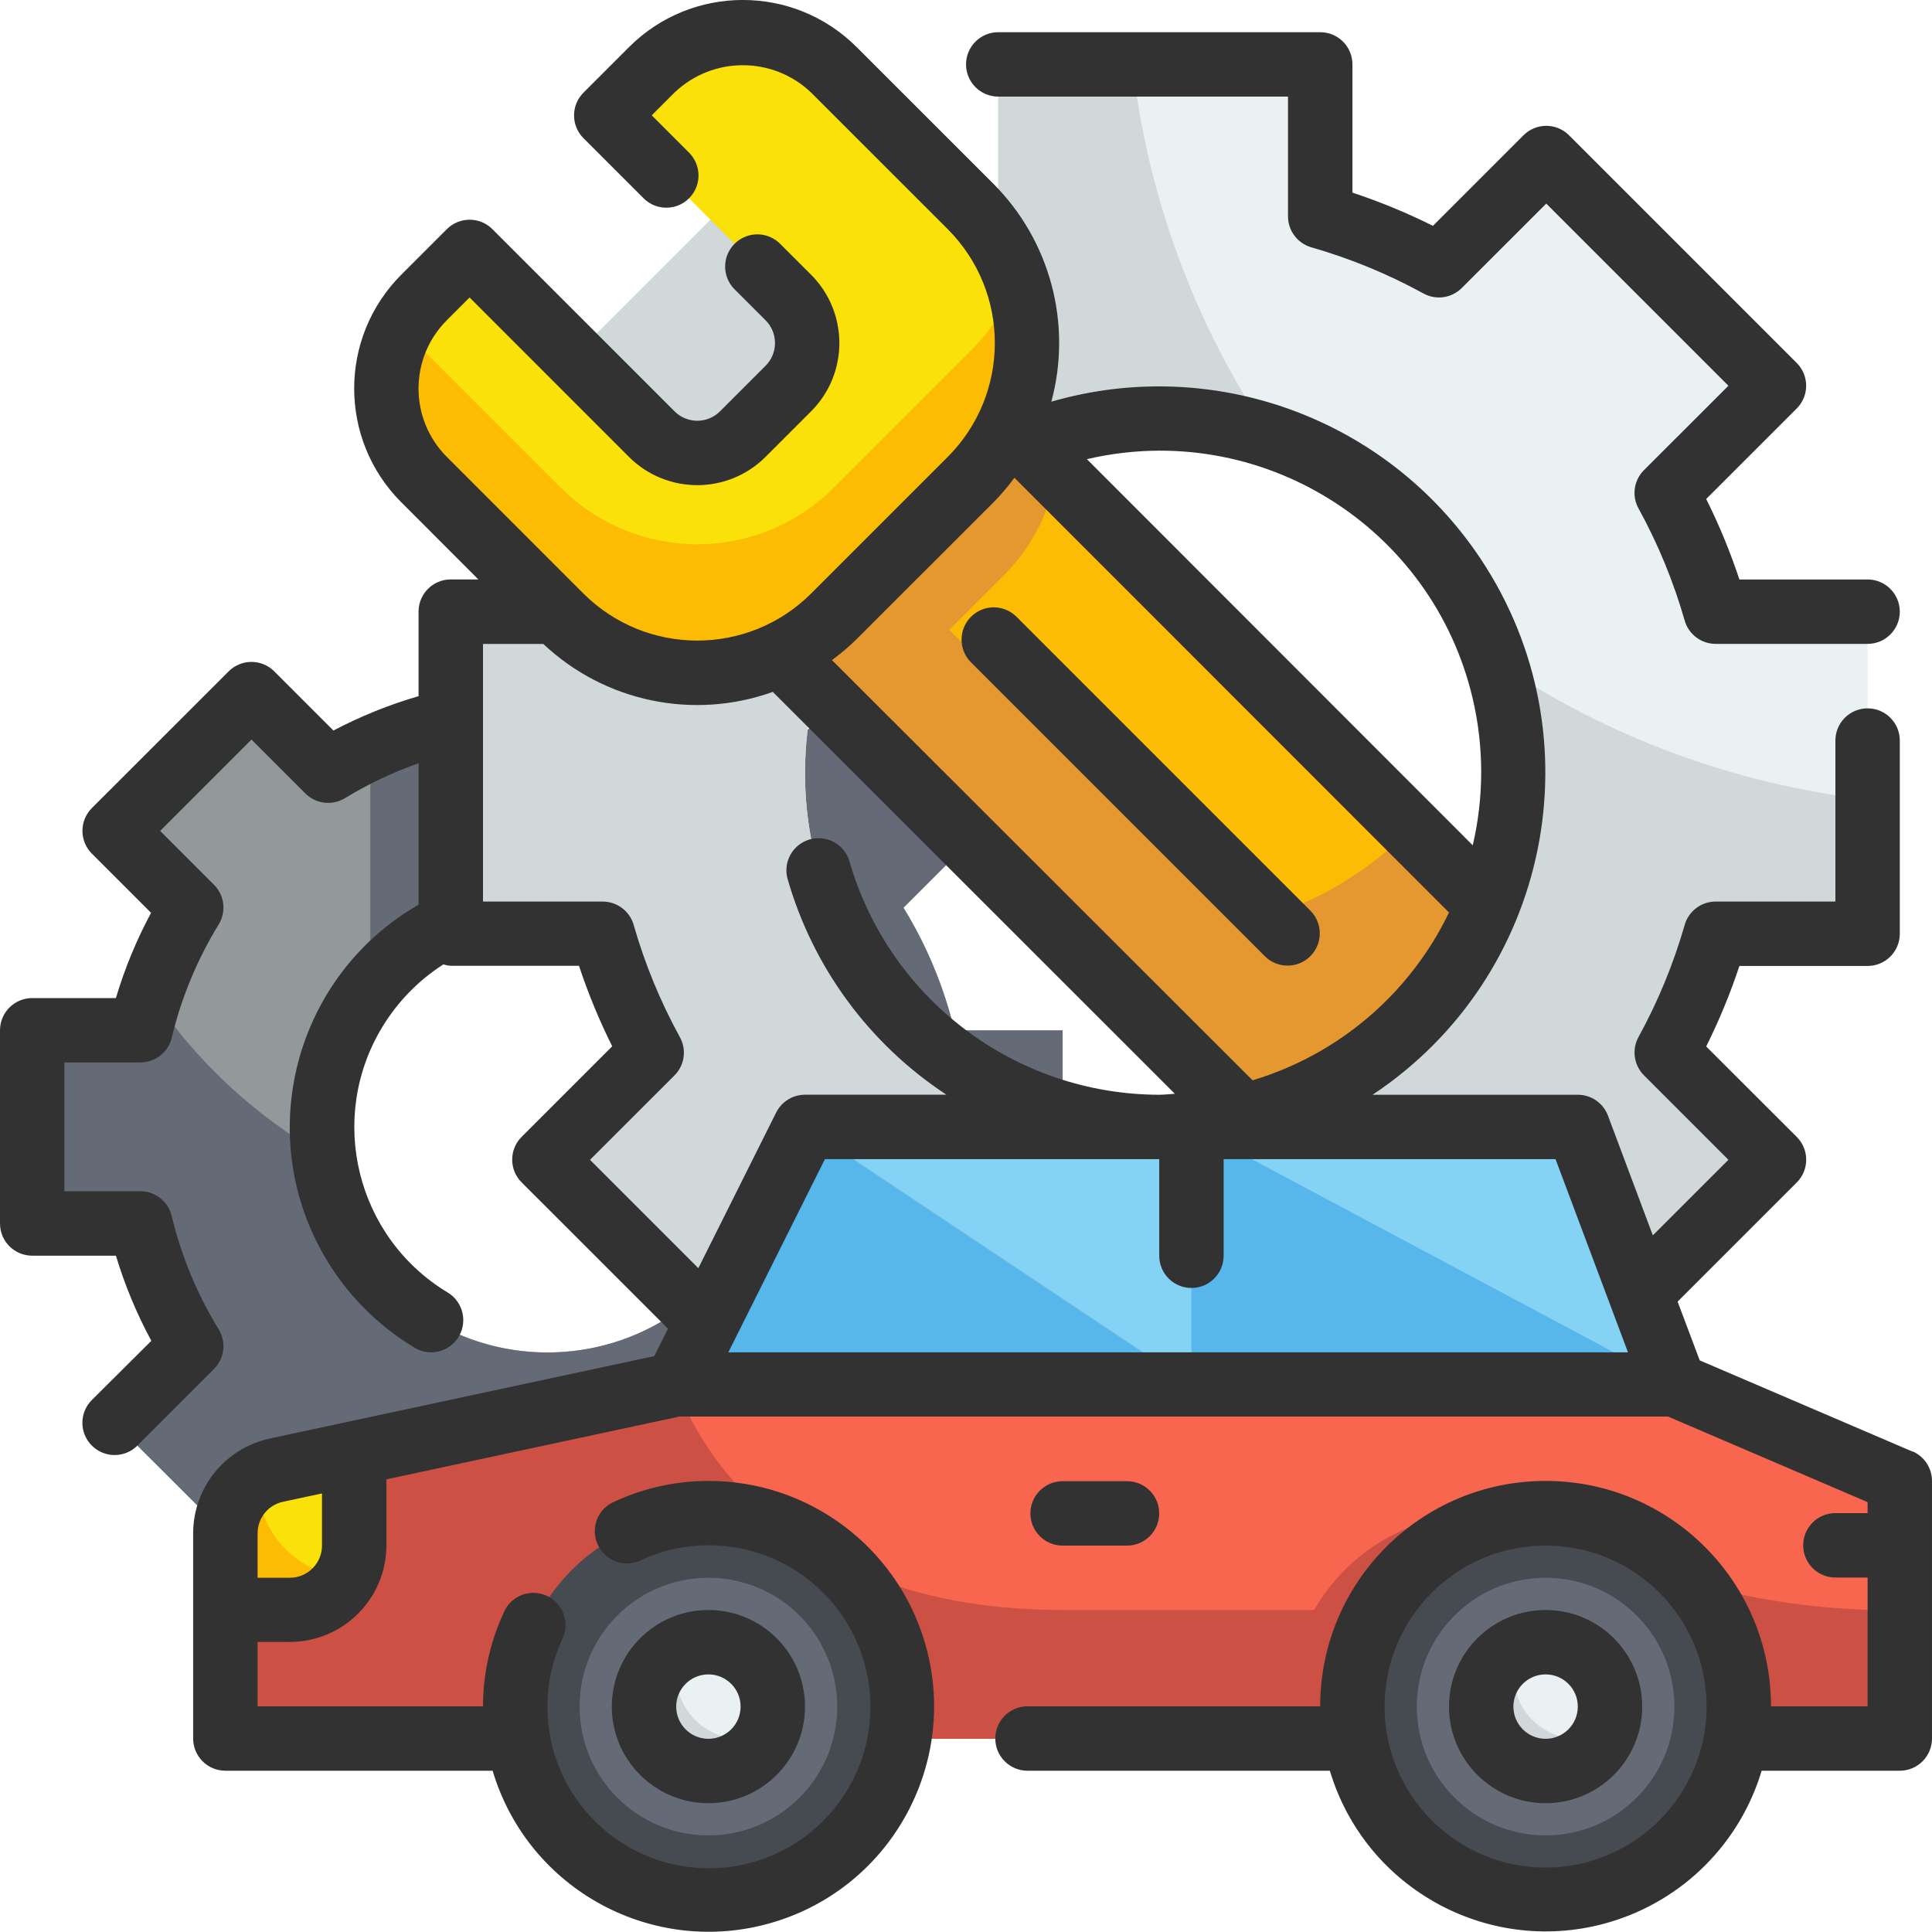
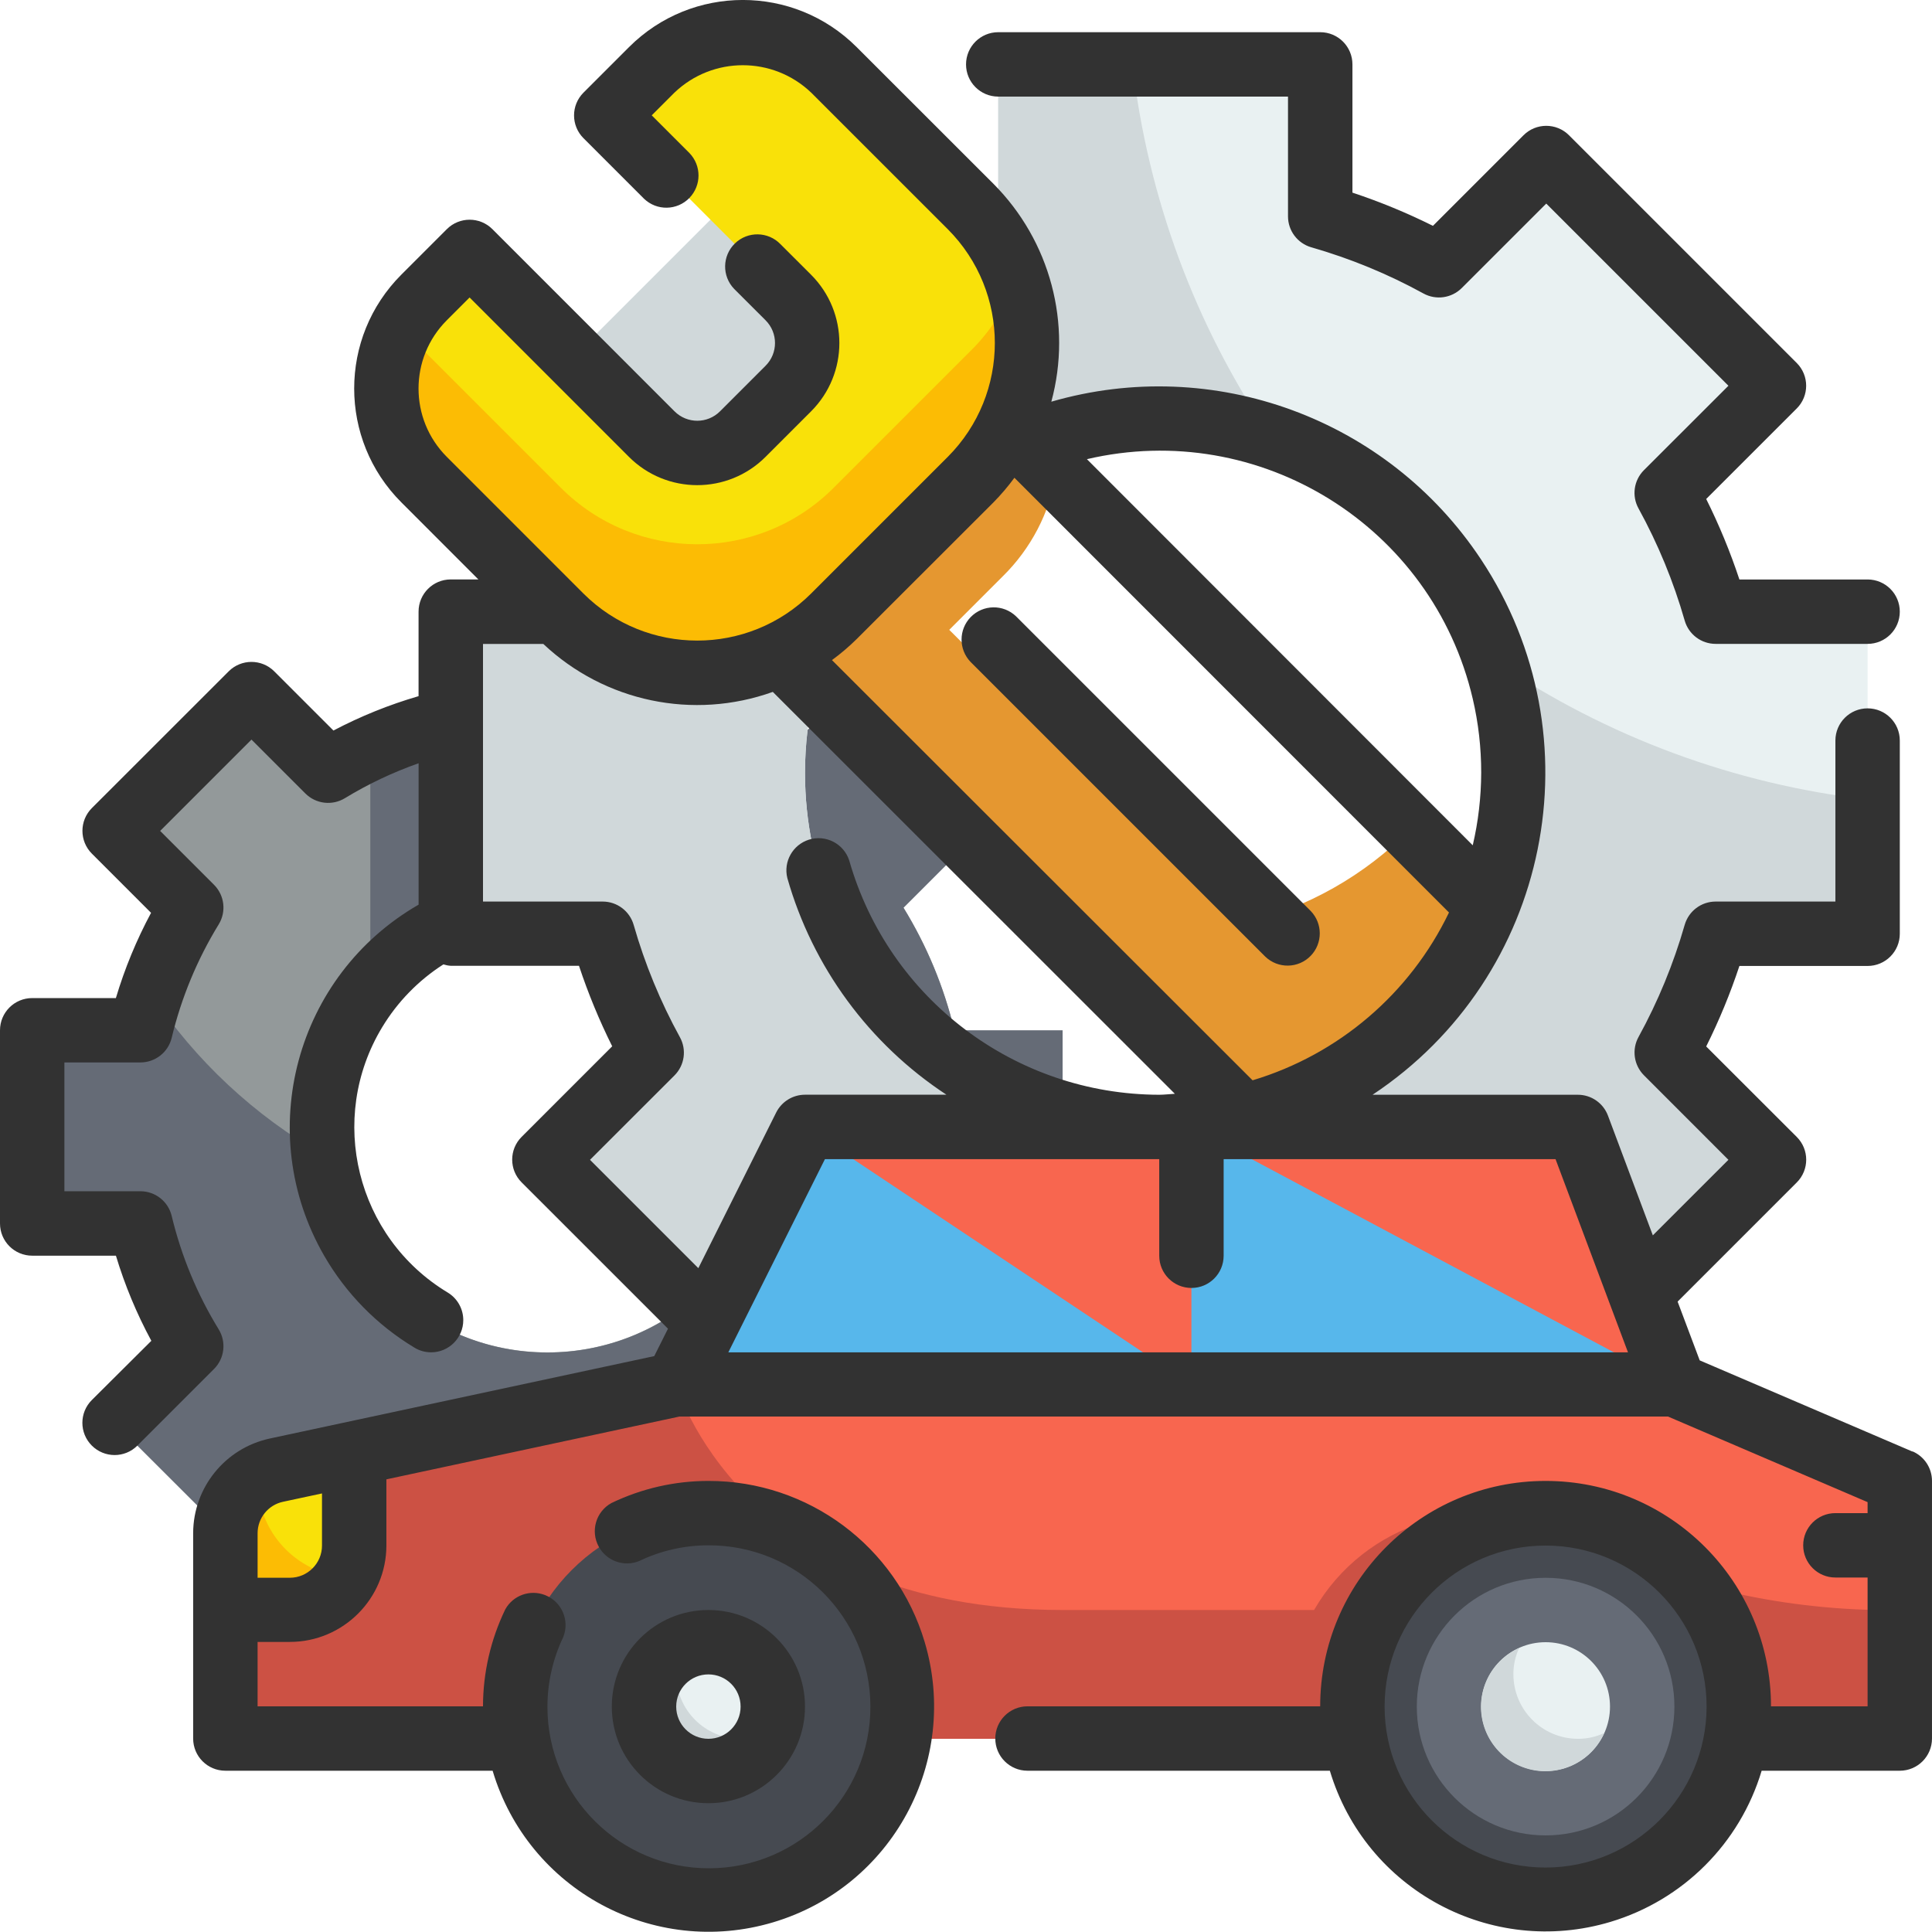
<svg xmlns="http://www.w3.org/2000/svg" id="Capa_2" data-name="Capa 2" viewBox="0 0 480 480.01">
  <defs>
    <style>
      .cls-1 {
        fill: #d0d8da;
      }

      .cls-2 {
        fill: #e59730;
      }

      .cls-3 {
        fill: #656b76;
      }

      .cls-4 {
        fill: #cc5144;
      }

      .cls-5 {
        fill: #f8664f;
      }

      .cls-6 {
        fill: #57b7eb;
      }

      .cls-7 {
        fill: #323232;
      }

      .cls-8 {
        fill: #93999a;
      }

      .cls-9 {
        fill: #e9f1f2;
      }

      .cls-10 {
        fill: #f9e109;
      }

      .cls-11 {
        fill: #84d2f4;
      }

      .cls-12 {
        fill: #fcbc04;
      }

      .cls-13 {
        fill: #464a51;
      }
    </style>
  </defs>
  <g id="Capa_1-2" data-name="Capa 1">
    <g>
      <path class="cls-8" d="m264,304v-48h-26.9c-2.55-10.78-6.83-21.08-12.66-30.5l19.03-19.03-33.94-33.94-19.03,19.03c-9.42-5.83-19.72-10.1-30.5-12.66v-26.9h-48v26.9c-10.78,2.55-21.08,6.83-30.5,12.66l-19.03-19.03-33.94,33.94,19.03,19.03c-5.83,9.42-10.1,19.72-12.66,30.5H8v48h26.9c2.55,10.78,6.83,21.08,12.66,30.5l-19.03,19.03,33.94,33.94,19.02-19.03c9.43,5.83,19.73,10.1,30.51,12.66v26.9h48v-26.9c10.78-2.55,21.09-6.83,30.51-12.66l19.02,19.03,33.94-33.94-19.03-19.03c5.83-9.42,10.1-19.72,12.66-30.5h26.9Zm-128,32c-30.93,0-56-25.07-56-56s25.07-56,56-56,56,25.07,56,56-25.07,56-56,56Z" />
      <path class="cls-3" d="m264,304v-48h-26.88c-2.59-10.76-6.86-21.04-12.64-30.48l19.04-19.04-34-34-19.04,19.04c-9.44-5.78-19.72-10.05-30.48-12.64v-26.88h-48v26.88c-6.9,1.66-13.6,4.05-20,7.12v59.44c19.1-24.32,54.31-28.55,78.63-9.45,24.32,19.1,28.55,54.31,9.45,78.63-19.1,24.32-54.31,28.55-78.63,9.45-11.59-9.1-19.12-22.41-20.97-37.03-17.25-9.83-31.96-23.55-42.96-40.08-1.04,2.97-1.92,5.98-2.64,9.04H8v48h26.88c2.59,10.76,6.86,21.04,12.64,30.48l-19.04,19.04,34,33.92,19.04-18.96c9.44,5.78,19.72,10.05,30.48,12.64v26.88h48v-26.88c10.76-2.59,21.04-6.86,30.48-12.64l19.04,18.96,34-33.92-19.04-19.04c5.78-9.44,10.05-19.72,12.64-30.48h26.88Z" />
      <path class="cls-9" d="m464,232v-80h-37.75c-2.94-10.26-7.02-20.16-12.16-29.52l26.65-26.65-56.57-56.57-26.65,26.65c-9.36-5.14-19.26-9.22-29.52-12.16V16h-80v37.75c-10.26,2.94-20.16,7.02-29.52,12.16l-26.65-26.65-56.57,56.57,26.65,26.65c-5.14,9.36-9.22,19.26-12.16,29.52h-37.75v80h37.75c2.94,10.26,7.02,20.16,12.16,29.52l-26.65,26.65,56.57,56.57,26.65-26.65c9.36,5.14,19.26,9.22,29.52,12.16v37.75h80v-37.75c10.26-2.94,20.16-7.02,29.52-12.16l26.65,26.65,56.57-56.57-26.65-26.65c5.14-9.36,9.22-19.26,12.16-29.52h37.75Zm-94.4-6.96c-10.59,26.24-33.21,45.76-60.72,52.4-6.83,1.71-13.84,2.57-20.88,2.56-48.57.03-87.97-39.33-88-87.9,0-.03,0-.06,0-.1,0-7.03.84-14.04,2.48-20.88,6.73-27.52,26.29-50.11,52.56-60.72,10.46-4.26,21.66-6.43,32.96-6.4,48.65.04,88.04,39.52,88,88.16-.01,11.27-2.18,22.43-6.4,32.88h0Z" />
      <path class="cls-1" d="m464,232v-33.36c-33.11-3.82-64.8-15.56-92.4-34.24,15.24,46.11-9.78,95.84-55.89,111.08-2.25.74-4.53,1.4-6.83,1.96-6.83,1.71-13.84,2.57-20.88,2.56-48.57.03-87.97-39.33-88-87.9,0-.03,0-.06,0-.1,0-7.03.84-14.04,2.48-20.88,6.73-27.52,26.29-50.11,52.56-60.72,19.32-7.78,40.77-8.49,60.56-2-18.68-27.6-30.42-59.29-34.24-92.4h-33.36v37.76c-10.27,2.92-20.17,7-29.52,12.16l-26.64-26.64-56.56,56.56,26.64,26.64c-5.16,9.35-9.24,19.25-12.16,29.52h-37.76v80h37.76c2.92,10.27,7,20.17,12.16,29.52l-26.64,26.64,56.56,56.56,26.64-26.64c9.35,5.16,19.25,9.24,29.52,12.16v37.76h80v-37.76c10.27-2.92,20.17-7,29.52-12.16l26.64,26.64,56.56-56.56-26.64-26.64c5.16-9.35,9.24-19.25,12.16-29.52h37.76Z" />
-       <path class="cls-12" d="m369.6,225.04c-10.59,26.24-33.21,45.76-60.72,52.4l-106.4-106.32-23.6-23.6,56.64-56.64,19.52,19.52,114.56,114.64Z" />
      <path class="cls-2" d="m369.6,225.04c-10.59,26.24-33.21,45.76-60.72,52.4l-106.4-106.32-23.6-23.6,56.64-56.64,26.88,26.88c-1.64,9.67-6.29,18.57-13.28,25.44l-13.28,13.28,73.04,72.96c15.8-3.79,30.21-11.94,41.6-23.52l19.12,19.12Z" />
      <path class="cls-10" d="m161.94,17.37l-11.32,11.31,45.26,45.26c6.25,6.25,6.25,16.38,0,22.62l-11.31,11.31c-6.25,6.25-16.38,6.25-22.62,0l-45.26-45.26-11.31,11.32c-12.5,12.5-12.5,32.76,0,45.25,0,0,0,0,0,0l33.94,33.94c18.74,18.75,49.14,18.75,67.88,0h0s33.94-33.94,33.94-33.94c18.75-18.74,18.75-49.14,0-67.88,0,0,0,0,0,0l-33.94-33.94c-12.5-12.5-32.76-12.5-45.25,0,0,0,0,0,0,0Z" />
      <path class="cls-12" d="m241.12,119.2l-33.92,33.92c-18.69,18.76-49.05,18.81-67.8.12-.04-.04-.08-.08-.12-.12l-33.92-33.92c-10.25-10.25-12.32-26.11-5.04-38.64,1.35,2.45,3.04,4.69,5.04,6.64l33.92,33.92c18.69,18.76,49.05,18.81,67.8.12.04-.04.08-.08.12-.12l33.92-33.92c5.1-5.01,8.97-11.15,11.28-17.92,6.25,17.42,1.86,36.88-11.28,49.92Z" />
      <path class="cls-5" d="m416,344l-24-64h-192l-32,64-99.35,21.29c-7.38,1.58-12.65,8.1-12.65,15.65v51.06h416v-64l-56-24Z" />
      <path class="cls-4" d="m472,400v32H56v-51.04c-.02-7.56,5.25-14.09,12.64-15.68l99.36-21.28s16,56,96,56h62.48c12.51-21.67,39.56-30.09,62.16-19.36,23.98,12.18,50.39,18.8,77.28,19.36h6.08Z" />
      <circle class="cls-13" cx="176" cy="424" r="48" />
-       <circle class="cls-3" cx="176" cy="424" r="32" />
      <circle class="cls-9" cx="176" cy="424" r="16" />
      <circle class="cls-13" cx="384" cy="424" r="48" />
      <circle class="cls-3" cx="384" cy="424" r="32" />
      <circle class="cls-9" cx="384" cy="424" r="16" />
      <path class="cls-10" d="m88,361.12v22.88c-.03,8.83-7.17,15.97-16,16h-16v-19.07c0-7.54,5.26-14.06,12.64-15.65l19.36-4.16Z" />
-       <path class="cls-11" d="m200,280l-32,64h128v-64h-96Zm192,0h-96v64h120l-24-64Z" />
      <path class="cls-6" d="m200,280l-32,64h128l-96-64Zm96,0v64h120l-120-64Z" />
      <path class="cls-12" d="m85.92,391.84c-2.83,5.03-8.15,8.15-13.92,8.16h-16v-19.04c-.02-5.72,3.04-11,8-13.84v.88c-.04,12.45,9.51,22.84,21.92,23.84Z" />
      <path class="cls-1" d="m190.56,430.56c-3.59,8.07-13.05,11.71-21.12,8.12s-11.71-13.05-8.12-21.12c1.61-3.62,4.5-6.51,8.12-8.12-.97,2.05-1.46,4.29-1.44,6.56.03,8.83,7.17,15.97,16,16,2.27.02,4.51-.47,6.56-1.44Zm208,0c-3.59,8.07-13.05,11.71-21.12,8.12s-11.71-13.05-8.12-21.12c1.61-3.62,4.5-6.51,8.12-8.12-.97,2.05-1.46,4.29-1.44,6.56.03,8.83,7.17,15.97,16,16,2.27.02,4.51-.47,6.56-1.44Z" />
      <g>
        <path class="cls-7" d="m248,24h72v29.75c0,3.57,2.36,6.7,5.78,7.69,9.69,2.78,19.03,6.62,27.86,11.47,3.12,1.72,7,1.17,9.52-1.34l21-20.99,45.26,45.26-20.99,20.97c-2.52,2.52-3.07,6.4-1.34,9.52,4.85,8.83,8.7,18.18,11.47,27.86.99,3.43,4.12,5.78,7.69,5.78h37.75c4.42,0,8-3.58,8-8s-3.58-8-8-8h-31.85c-2.27-6.85-5.03-13.54-8.25-20l22.49-22.48c3.13-3.12,3.13-8.19,0-11.31,0,0,0,0,0,0l-56.57-56.57c-3.12-3.13-8.19-3.13-11.31,0,0,0,0,0,0,0l-22.5,22.5c-6.46-3.22-13.15-5.98-20-8.25V16c0-4.42-3.58-8-8-8h-80c-4.42,0-8,3.58-8,8s3.58,8,8,8Zm66.34,213.66c3.18,3.07,8.24,2.98,11.31-.2,2.99-3.1,2.99-8.02,0-11.12l-73.2-73.2c-3.18-3.07-8.24-2.98-11.31.2-2.99,3.1-2.99,8.02,0,11.12l73.2,73.2Zm-114.34,186.34c0-13.25-10.75-24-24-24s-24,10.75-24,24,10.75,24,24,24,24-10.75,24-24h0Zm-32,0c0-4.42,3.58-8,8-8s8,3.58,8,8-3.58,8-8,8-8-3.58-8-8Z" />
        <path class="cls-7" d="m475.15,360.64l-52.86-22.66-5.49-14.6,29.6-29.6c3.13-3.12,3.13-8.19,0-11.31h0s-22.5-22.48-22.5-22.48c3.22-6.46,5.98-13.15,8.25-20h31.85c4.42,0,8-3.58,8-8v-48c0-4.42-3.58-8-8-8s-8,3.58-8,8v40h-29.75c-3.57,0-6.7,2.36-7.69,5.78-2.78,9.69-6.62,19.03-11.47,27.86-1.72,3.12-1.17,7,1.34,9.52l20.99,21-18.78,18.77-11.15-29.75c-1.17-3.12-4.16-5.19-7.5-5.18h-50.98c44.17-29.32,56.22-88.9,26.9-133.07-23.2-34.95-66.41-50.8-106.71-39.12,5.23-19.33-.27-39.97-14.4-54.15l-33.96-33.94c-15.62-15.62-40.95-15.62-56.57,0l-11.31,11.31c-3.12,3.12-3.12,8.19,0,11.31l15.03,15.03c3.18,3.07,8.24,2.98,11.31-.2,2.99-3.1,2.99-8.02,0-11.12l-9.38-9.38,5.66-5.66c9.5-9.06,24.44-9.06,33.94,0l33.95,33.94c15.59,15.63,15.59,40.94,0,56.57l-33.95,33.95c-15.63,15.59-40.94,15.59-56.57,0l-33.94-33.95c-9.37-9.37-9.37-24.57,0-33.94h0s5.66-5.66,5.66-5.66l39.59,39.6c9.37,9.37,24.57,9.37,33.94,0h0s11.31-11.31,11.31-11.31c9.37-9.37,9.37-24.57,0-33.94,0,0,0,0,0,0l-7.6-7.59c-3.07-3.18-8.13-3.27-11.31-.2-3.18,3.07-3.27,8.13-.2,11.31.06.07.13.13.2.2l7.6,7.59c3.13,3.12,3.13,8.19,0,11.31,0,0,0,0,0,0l-11.31,11.31c-3.12,3.13-8.19,3.13-11.31,0,0,0,0,0,0,0l-45.25-45.26c-3.12-3.12-8.19-3.12-11.31,0l-11.31,11.31c-15.62,15.62-15.62,40.95,0,56.57l19.14,19.15h-6.86c-4.42,0-8,3.58-8,8v21c-7.32,2.13-14.4,4.99-21.15,8.54l-14.71-14.71c-3.12-3.12-8.19-3.12-11.31,0l-34,33.98c-3.12,3.12-3.12,8.19,0,11.31l14.71,14.71c-3.62,6.75-6.55,13.84-8.74,21.18H8c-4.42,0-8,3.58-8,8v48c0,4.42,3.58,8,8,8h20.8c2.21,7.33,5.16,14.42,8.8,21.15l-14.78,14.71c-3.13,3.12-3.14,8.19-.01,11.32s8.19,3.14,11.32.01l19.04-19.04c2.62-2.62,3.1-6.68,1.17-9.84-5.35-8.72-9.29-18.22-11.68-28.17-.86-3.61-4.08-6.15-7.78-6.15h-18.88v-32h18.88c3.7,0,6.92-2.53,7.78-6.13,2.39-9.94,6.33-19.45,11.68-28.17,1.93-3.16,1.45-7.22-1.17-9.84l-13.38-13.38,22.69-22.69,13.38,13.38c2.62,2.62,6.68,3.1,9.84,1.17,5.78-3.52,11.91-6.42,18.3-8.67v35.13c-30.56,17.59-41.08,56.61-23.49,87.17,5.42,9.42,13.16,17.3,22.48,22.9,1.24.76,2.67,1.15,4.12,1.15,4.42,0,8-3.59,7.99-8.01,0-2.8-1.47-5.39-3.86-6.84-22.7-13.69-30-43.2-16.3-65.9,3.81-6.31,9.02-11.66,15.22-15.63.6.19,1.21.31,1.84.35h31.85c2.27,6.85,5.03,13.54,8.25,20l-22.5,22.5c-3.13,3.12-3.13,8.19,0,11.31,0,0,0,0,0,0l36.36,36.35-3.41,6.81-95.58,20.49c-11.04,2.41-18.93,12.16-18.98,23.46v51.06c0,4.42,3.58,8,8,8h66.4c8.84,29.64,40.03,46.5,69.67,37.67s46.5-40.03,37.67-69.67c-7.08-23.76-28.94-40.03-53.73-40-8.35,0-16.59,1.88-24.1,5.5-3.87,2.14-5.26,7.01-3.12,10.87,1.97,3.55,6.28,5.07,10.04,3.53,5.36-2.58,11.24-3.91,17.19-3.9,22.16-.07,40.17,17.84,40.24,40s-17.84,40.17-40,40.24c-22.16.07-40.17-17.84-40.24-40-.02-6.04,1.33-12,3.93-17.45,1.64-4.1-.35-8.76-4.45-10.4-3.73-1.5-7.99,0-9.95,3.51-3.63,7.52-5.53,15.76-5.54,24.1h-56v-16h8c13.25,0,24-10.75,24-24v-16.39l72.84-15.61h245.56l49.6,21.27v2.73h-8c-4.42,0-8,3.58-8,8s3.58,8,8,8h8v32h-24c0-30.93-25.07-56-56-56s-56,25.07-56,56h-72.72c-4.42,0-8,3.58-8,8s3.58,8,8,8h75.12c8.88,29.62,40.1,46.44,69.73,37.55,18.04-5.41,32.15-19.52,37.55-37.55h34.32c4.42,0,8-3.58,8-8v-64c0-3.2-1.91-6.09-4.85-7.35Zm-395.15,23.35c0,4.42-3.58,8-8,8h-8v-11.06c0-3.77,2.64-7.04,6.33-7.82l9.67-2.07v12.96Zm324.46-48h-223.51l24-48h83.06v24c0,4.42,3.58,8,8,8s8-3.58,8-8v-24h82.46l18,48Zm-36.46-144c-.02,6.07-.72,12.11-2.1,18.02l-95.86-95.93c42.91-10.03,85.83,16.62,95.86,59.53,1.41,6.02,2.11,12.19,2.1,18.38Zm-121.2-67.15c1.89-1.92,3.64-3.97,5.23-6.14l107.97,108.01c-9.69,20.14-27.4,35.27-48.8,41.69l-104.5-104.4c2.17-1.59,4.23-3.34,6.14-5.23l33.95-33.92Zm-100.22,163.32l20.99-20.97c2.52-2.52,3.07-6.4,1.34-9.52-4.85-8.83-8.7-18.18-11.47-27.86-.98-3.44-4.11-5.81-7.69-5.82h-29.75v-64h14.99c15.25,14.38,37.28,18.98,57.01,11.91l99.89,99.85c-1.3.06-2.58.24-3.89.24-35.76-.08-67.15-23.79-77-58.17-1.34-4.21-5.84-6.54-10.05-5.2-4.01,1.28-6.35,5.45-5.34,9.53,6.29,22.1,20.32,41.21,39.53,53.83h-35.14c-3.03,0-5.8,1.71-7.16,4.42l-19.34,38.67-26.93-26.93Zm237.42,175.83c-22.09,0-40-17.91-40-40s17.91-40,40-40,40,17.91,40,40c-.03,22.08-17.92,39.97-40,40Z" />
-         <path class="cls-7" d="m384,400c-13.25,0-24,10.75-24,24s10.75,24,24,24,24-10.75,24-24h0c0-13.25-10.75-24-24-24Zm0,32c-4.42,0-8-3.58-8-8s3.58-8,8-8,8,3.58,8,8-3.58,8-8,8Zm-104-48c4.42,0,8-3.58,8-8s-3.58-8-8-8h-16c-4.42,0-8,3.58-8,8s3.58,8,8,8h16Z" />
      </g>
    </g>
  </g>
</svg>